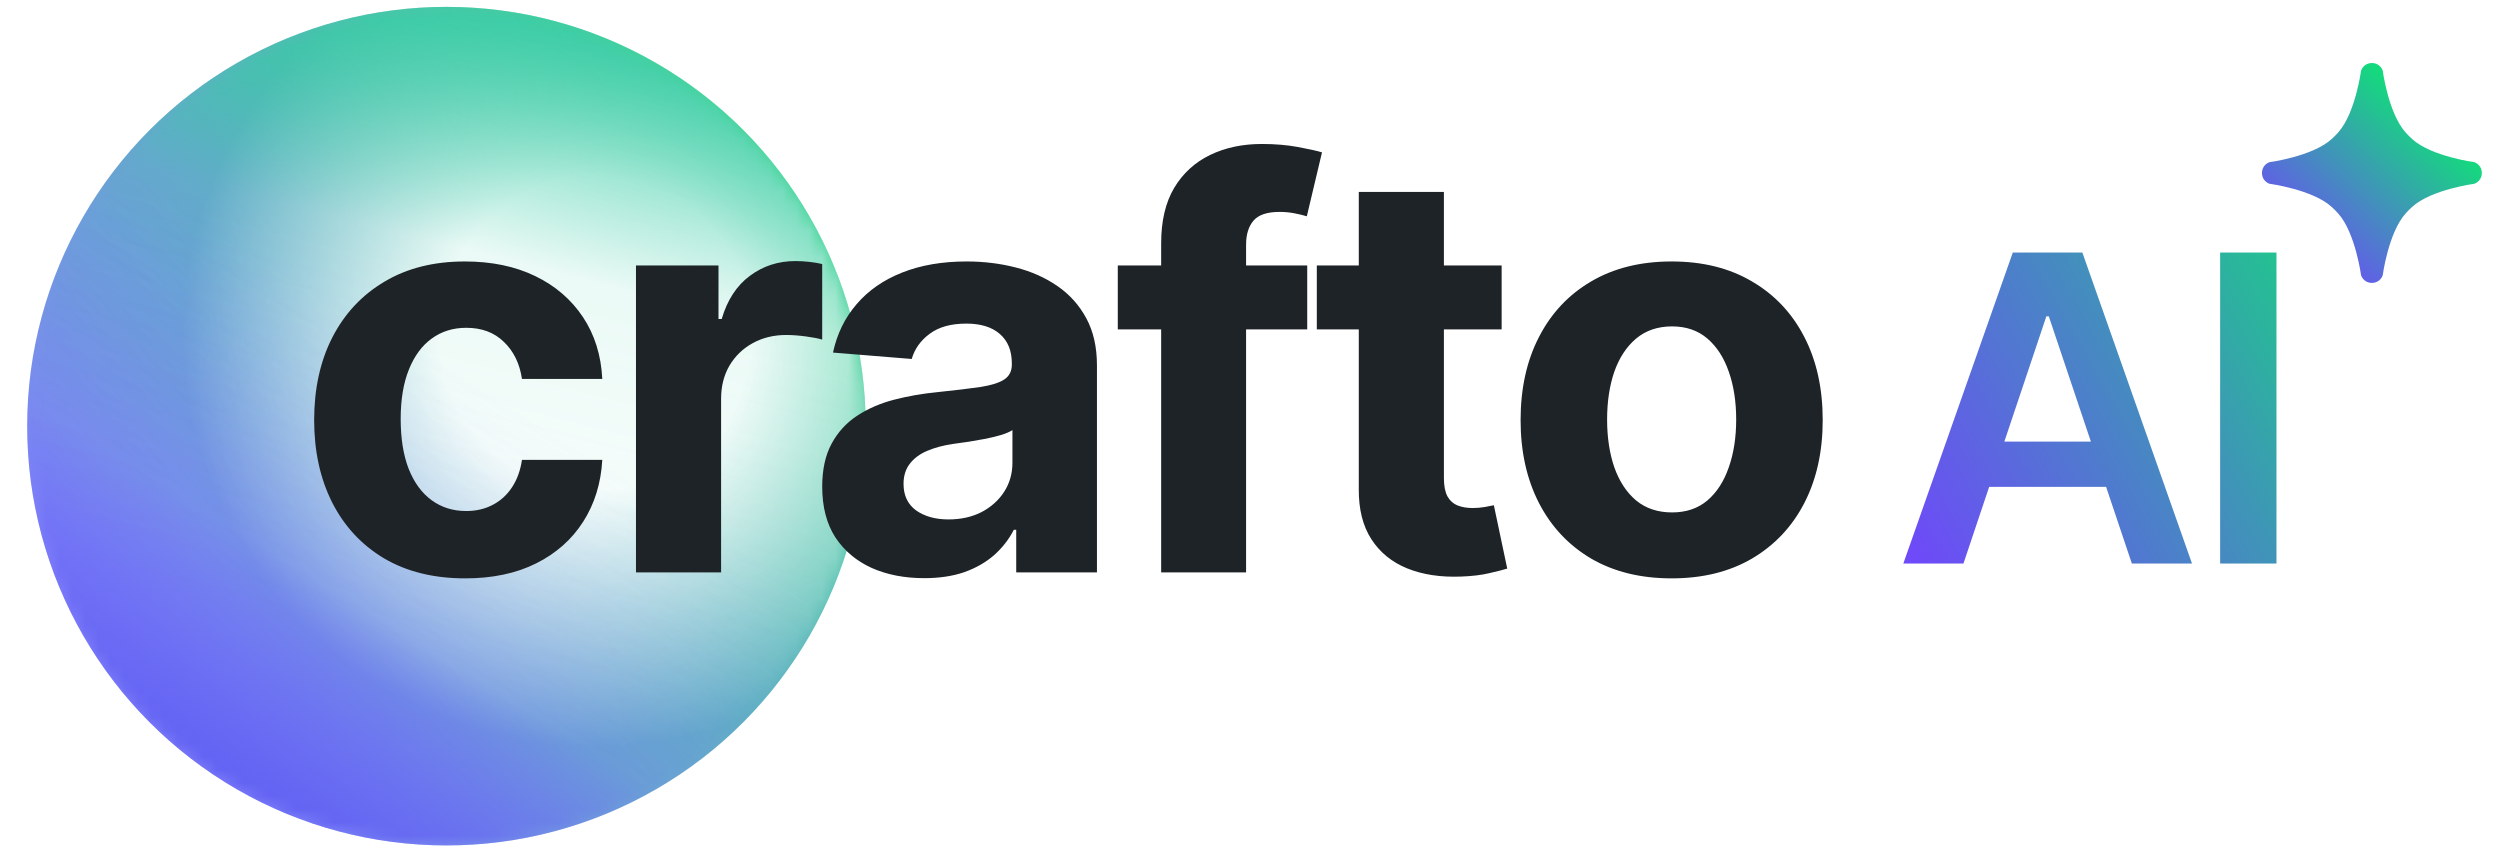
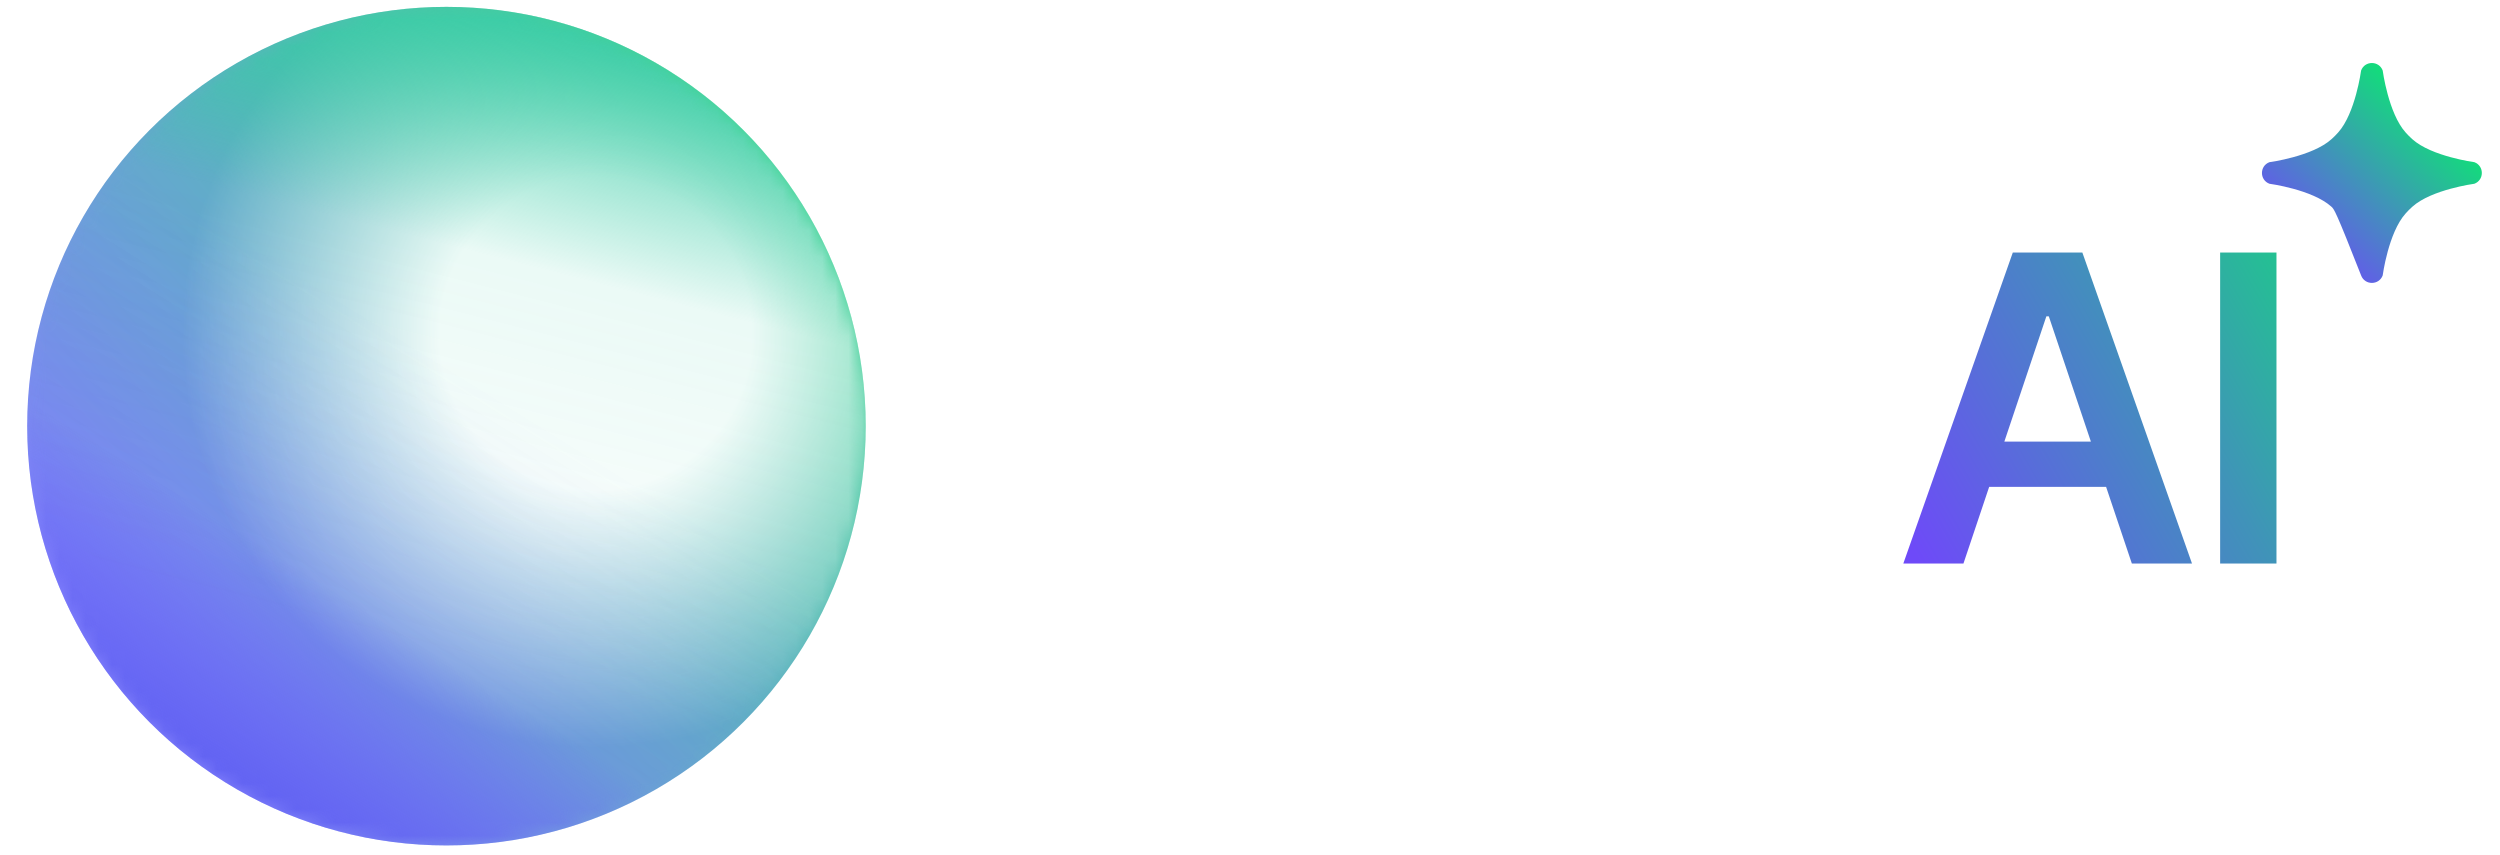
<svg xmlns="http://www.w3.org/2000/svg" width="190" height="65" viewBox="0 0 190 65" fill="none">
  <mask id="mask0_1343_624" style="mask-type:alpha" maskUnits="userSpaceOnUse" x="0" y="0" width="190" height="65">
    <rect width="189.868" height="65" fill="#D9D9D9" />
  </mask>
  <g mask="url(#mask0_1343_624)">
    <circle cx="33.929" cy="32.387" r="31.865" fill="url(#paint0_linear_1343_624)" />
    <mask id="mask1_1343_624" style="mask-type:alpha" maskUnits="userSpaceOnUse" x="2" y="0" width="64" height="65">
      <circle cx="33.933" cy="32.386" r="31.865" fill="url(#paint1_linear_1343_624)" />
    </mask>
    <g mask="url(#mask1_1343_624)">
      <g filter="url(#filter0_f_1343_624)">
        <circle cx="33.933" cy="32.386" r="31.865" fill="url(#paint2_radial_1343_624)" />
      </g>
      <ellipse cx="33.935" cy="32.39" rx="31.867" ry="31.867" fill="url(#paint3_linear_1343_624)" />
      <ellipse cx="33.935" cy="32.39" rx="31.867" ry="31.867" fill="url(#paint4_linear_1343_624)" />
    </g>
-     <path d="M35.357 43.956C32.968 43.956 30.913 43.449 29.191 42.437C27.48 41.414 26.164 39.997 25.243 38.185C24.332 36.373 23.876 34.287 23.876 31.928C23.876 29.539 24.337 27.444 25.258 25.642C26.19 23.829 27.511 22.417 29.222 21.405C30.933 20.382 32.968 19.871 35.327 19.871C37.361 19.871 39.143 20.24 40.672 20.98C42.201 21.718 43.41 22.756 44.301 24.093C45.192 25.429 45.683 26.998 45.774 28.8H39.67C39.498 27.636 39.042 26.7 38.303 25.991C37.574 25.272 36.617 24.913 35.433 24.913C34.431 24.913 33.555 25.186 32.806 25.733C32.067 26.269 31.489 27.054 31.075 28.086C30.659 29.119 30.452 30.369 30.452 31.837C30.452 33.325 30.654 34.591 31.059 35.634C31.474 36.676 32.056 37.471 32.806 38.018C33.555 38.565 34.431 38.838 35.433 38.838C36.172 38.838 36.835 38.686 37.422 38.382C38.019 38.079 38.51 37.638 38.895 37.061C39.29 36.474 39.548 35.77 39.67 34.95H45.774C45.673 36.732 45.187 38.301 44.316 39.658C43.456 41.005 42.266 42.057 40.748 42.817C39.229 43.576 37.432 43.956 35.357 43.956ZM48.334 43.5V20.175H54.606V24.244H54.849C55.274 22.797 55.988 21.703 56.99 20.964C57.992 20.215 59.146 19.841 60.452 19.841C60.776 19.841 61.126 19.861 61.5 19.901C61.875 19.942 62.204 19.997 62.487 20.068V25.809C62.183 25.718 61.763 25.637 61.227 25.566C60.69 25.495 60.199 25.459 59.754 25.459C58.802 25.459 57.952 25.667 57.203 26.082C56.463 26.487 55.876 27.054 55.441 27.783C55.016 28.512 54.803 29.352 54.803 30.304V43.5H48.334ZM70.233 43.94C68.745 43.94 67.418 43.682 66.254 43.166C65.09 42.639 64.169 41.865 63.49 40.843C62.822 39.81 62.488 38.524 62.488 36.985C62.488 35.689 62.726 34.601 63.202 33.72C63.678 32.84 64.326 32.131 65.145 31.594C65.966 31.058 66.897 30.653 67.94 30.38C68.993 30.106 70.096 29.914 71.25 29.802C72.607 29.661 73.7 29.529 74.53 29.408C75.361 29.276 75.963 29.084 76.337 28.831C76.712 28.577 76.899 28.203 76.899 27.707V27.616C76.899 26.654 76.596 25.91 75.988 25.383C75.391 24.857 74.54 24.594 73.437 24.594C72.273 24.594 71.346 24.852 70.658 25.368C69.969 25.874 69.514 26.512 69.291 27.282L63.308 26.796C63.612 25.378 64.209 24.153 65.1 23.121C65.991 22.078 67.14 21.278 68.547 20.721C69.965 20.154 71.605 19.871 73.467 19.871C74.763 19.871 76.003 20.023 77.188 20.326C78.382 20.63 79.44 21.101 80.362 21.739C81.293 22.377 82.027 23.197 82.564 24.199C83.1 25.191 83.368 26.381 83.368 27.767V43.5H77.233V40.265H77.051C76.677 40.994 76.175 41.637 75.548 42.194C74.92 42.741 74.166 43.171 73.285 43.485C72.404 43.788 71.387 43.94 70.233 43.94ZM72.085 39.476C73.037 39.476 73.877 39.288 74.606 38.914C75.335 38.529 75.907 38.013 76.322 37.365C76.737 36.717 76.945 35.983 76.945 35.163V32.688C76.742 32.819 76.464 32.941 76.11 33.052C75.765 33.153 75.376 33.25 74.94 33.341C74.505 33.422 74.07 33.498 73.634 33.569C73.199 33.629 72.804 33.685 72.45 33.736C71.691 33.847 71.028 34.024 70.46 34.267C69.894 34.51 69.453 34.839 69.139 35.254C68.826 35.659 68.669 36.165 68.669 36.773C68.669 37.654 68.987 38.327 69.625 38.792C70.273 39.248 71.093 39.476 72.085 39.476ZM99.349 20.175V25.034H84.952V20.175H99.349ZM88.248 43.5V18.489C88.248 16.798 88.577 15.396 89.235 14.283C89.903 13.169 90.814 12.334 91.968 11.777C93.122 11.22 94.433 10.942 95.901 10.942C96.894 10.942 97.8 11.018 98.62 11.169C99.45 11.321 100.067 11.458 100.472 11.579L99.318 16.439C99.065 16.358 98.751 16.282 98.377 16.211C98.012 16.14 97.638 16.105 97.253 16.105C96.301 16.105 95.638 16.328 95.264 16.773C94.889 17.208 94.702 17.821 94.702 18.61V43.5H88.248ZM114.125 20.175V25.034H100.078V20.175H114.125ZM103.267 14.586H109.737V36.332C109.737 36.93 109.828 37.395 110.01 37.729C110.192 38.053 110.445 38.281 110.769 38.413C111.103 38.544 111.488 38.61 111.923 38.61C112.227 38.61 112.531 38.585 112.834 38.534C113.138 38.474 113.371 38.428 113.533 38.398L114.55 43.212C114.226 43.313 113.771 43.429 113.184 43.561C112.597 43.703 111.883 43.788 111.043 43.819C109.483 43.88 108.117 43.672 106.942 43.196C105.778 42.721 104.872 41.981 104.224 40.979C103.576 39.977 103.257 38.711 103.267 37.183V14.586ZM127.045 43.956C124.687 43.956 122.647 43.454 120.926 42.452C119.215 41.44 117.893 40.033 116.962 38.23C116.031 36.418 115.565 34.318 115.565 31.928C115.565 29.519 116.031 27.413 116.962 25.611C117.893 23.799 119.215 22.392 120.926 21.39C122.647 20.377 124.687 19.871 127.045 19.871C129.404 19.871 131.439 20.377 133.15 21.39C134.871 22.392 136.197 23.799 137.129 25.611C138.06 27.413 138.526 29.519 138.526 31.928C138.526 34.318 138.06 36.418 137.129 38.23C136.197 40.033 134.871 41.44 133.15 42.452C131.439 43.454 129.404 43.956 127.045 43.956ZM127.076 38.944C128.149 38.944 129.045 38.641 129.764 38.033C130.482 37.416 131.024 36.575 131.389 35.512C131.763 34.449 131.95 33.239 131.95 31.883C131.95 30.526 131.763 29.317 131.389 28.253C131.024 27.191 130.482 26.35 129.764 25.733C129.045 25.115 128.149 24.806 127.076 24.806C125.993 24.806 125.081 25.115 124.342 25.733C123.613 26.35 123.062 27.191 122.687 28.253C122.323 29.317 122.14 30.526 122.14 31.883C122.14 33.239 122.323 34.449 122.687 35.512C123.062 36.575 123.613 37.416 124.342 38.033C125.081 38.641 125.993 38.944 127.076 38.944Z" fill="#1D2327" />
    <path d="M149.222 42.829H144.652L152.973 19.192H158.259L166.592 42.829H162.021L155.708 24.04H155.524L149.222 42.829ZM149.372 33.561H161.837V37.001H149.372V33.561ZM173.012 19.192V42.829H168.73V19.192H173.012Z" fill="url(#paint5_linear_1343_624)" />
-     <path d="M179.443 5.361C179.725 4.599 180.803 4.599 181.085 5.361C181.085 5.361 181.517 8.609 182.826 10.066C183.017 10.279 183.131 10.393 183.343 10.584C184.801 11.893 188.049 12.325 188.049 12.325C188.811 12.607 188.811 13.684 188.049 13.966C188.049 13.966 184.801 14.398 183.343 15.707C183.131 15.898 183.017 16.012 182.826 16.225C181.517 17.682 181.085 20.93 181.085 20.93C180.803 21.692 179.725 21.692 179.443 20.93C179.443 20.93 179.011 17.682 177.702 16.225C177.511 16.012 177.398 15.898 177.185 15.707C175.727 14.398 172.48 13.966 172.48 13.966C171.718 13.684 171.718 12.607 172.48 12.325C172.48 12.325 175.727 11.893 177.185 10.584C177.398 10.393 177.511 10.279 177.702 10.066C179.011 8.609 179.443 5.361 179.443 5.361Z" fill="url(#paint6_linear_1343_624)" />
+     <path d="M179.443 5.361C179.725 4.599 180.803 4.599 181.085 5.361C181.085 5.361 181.517 8.609 182.826 10.066C183.017 10.279 183.131 10.393 183.343 10.584C184.801 11.893 188.049 12.325 188.049 12.325C188.811 12.607 188.811 13.684 188.049 13.966C188.049 13.966 184.801 14.398 183.343 15.707C183.131 15.898 183.017 16.012 182.826 16.225C181.517 17.682 181.085 20.93 181.085 20.93C180.803 21.692 179.725 21.692 179.443 20.93C177.511 16.012 177.398 15.898 177.185 15.707C175.727 14.398 172.48 13.966 172.48 13.966C171.718 13.684 171.718 12.607 172.48 12.325C172.48 12.325 175.727 11.893 177.185 10.584C177.398 10.393 177.511 10.279 177.702 10.066C179.011 8.609 179.443 5.361 179.443 5.361Z" fill="url(#paint6_linear_1343_624)" />
  </g>
  <defs>
    <filter id="filter0_f_1343_624" x="-14.58" y="-16.128" width="97.027" height="97.027" filterUnits="userSpaceOnUse" color-interpolation-filters="sRGB">
      <feFlood flood-opacity="0" result="BackgroundImageFix" />
      <feBlend mode="normal" in="SourceGraphic" in2="BackgroundImageFix" result="shape" />
      <feGaussianBlur stdDeviation="8.324" result="effect1_foregroundBlur_1343_624" />
    </filter>
    <linearGradient id="paint0_linear_1343_624" x1="60.667" y1="15.173" x2="13.785" y2="54.729" gradientUnits="userSpaceOnUse">
      <stop stop-color="#41D593" />
      <stop offset="1" stop-color="#8583FD" />
    </linearGradient>
    <linearGradient id="paint1_linear_1343_624" x1="60.671" y1="15.171" x2="13.789" y2="54.728" gradientUnits="userSpaceOnUse">
      <stop stop-color="#2FC77E" />
      <stop offset="1" stop-color="#7554EB" />
    </linearGradient>
    <radialGradient id="paint2_radial_1343_624" cx="0" cy="0" r="1" gradientUnits="userSpaceOnUse" gradientTransform="translate(45.288 25.427) rotate(138.311) scale(31.39)">
      <stop offset="0.378" stop-color="white" />
      <stop offset="1" stop-color="white" stop-opacity="0" />
    </radialGradient>
    <linearGradient id="paint3_linear_1343_624" x1="46.291" y1="0.623" x2="33.704" y2="49.772" gradientUnits="userSpaceOnUse">
      <stop stop-color="#33CBA3" />
      <stop offset="0.403" stop-color="#33CBA3" stop-opacity="0.1" />
      <stop offset="1" stop-color="#33CBA3" stop-opacity="0" />
    </linearGradient>
    <linearGradient id="paint4_linear_1343_624" x1="20.818" y1="61.76" x2="42.096" y2="27.595" gradientUnits="userSpaceOnUse">
      <stop stop-color="#6162F2" />
      <stop offset="0.414" stop-color="#6162F2" stop-opacity="0.1" />
      <stop offset="0.893" stop-color="#6162F2" stop-opacity="0" />
    </linearGradient>
    <linearGradient id="paint5_linear_1343_624" x1="179.254" y1="16.986" x2="143.005" y2="37.759" gradientUnits="userSpaceOnUse">
      <stop stop-color="#14DA7D" />
      <stop offset="0.445" stop-color="#4093B9" />
      <stop offset="1" stop-color="#6E4AF8" />
    </linearGradient>
    <linearGradient id="paint6_linear_1343_624" x1="184.26" y1="8.623" x2="174.321" y2="19.272" gradientUnits="userSpaceOnUse">
      <stop stop-color="#14DA7D" />
      <stop offset="1" stop-color="#6E4AF8" />
    </linearGradient>
  </defs>
</svg>